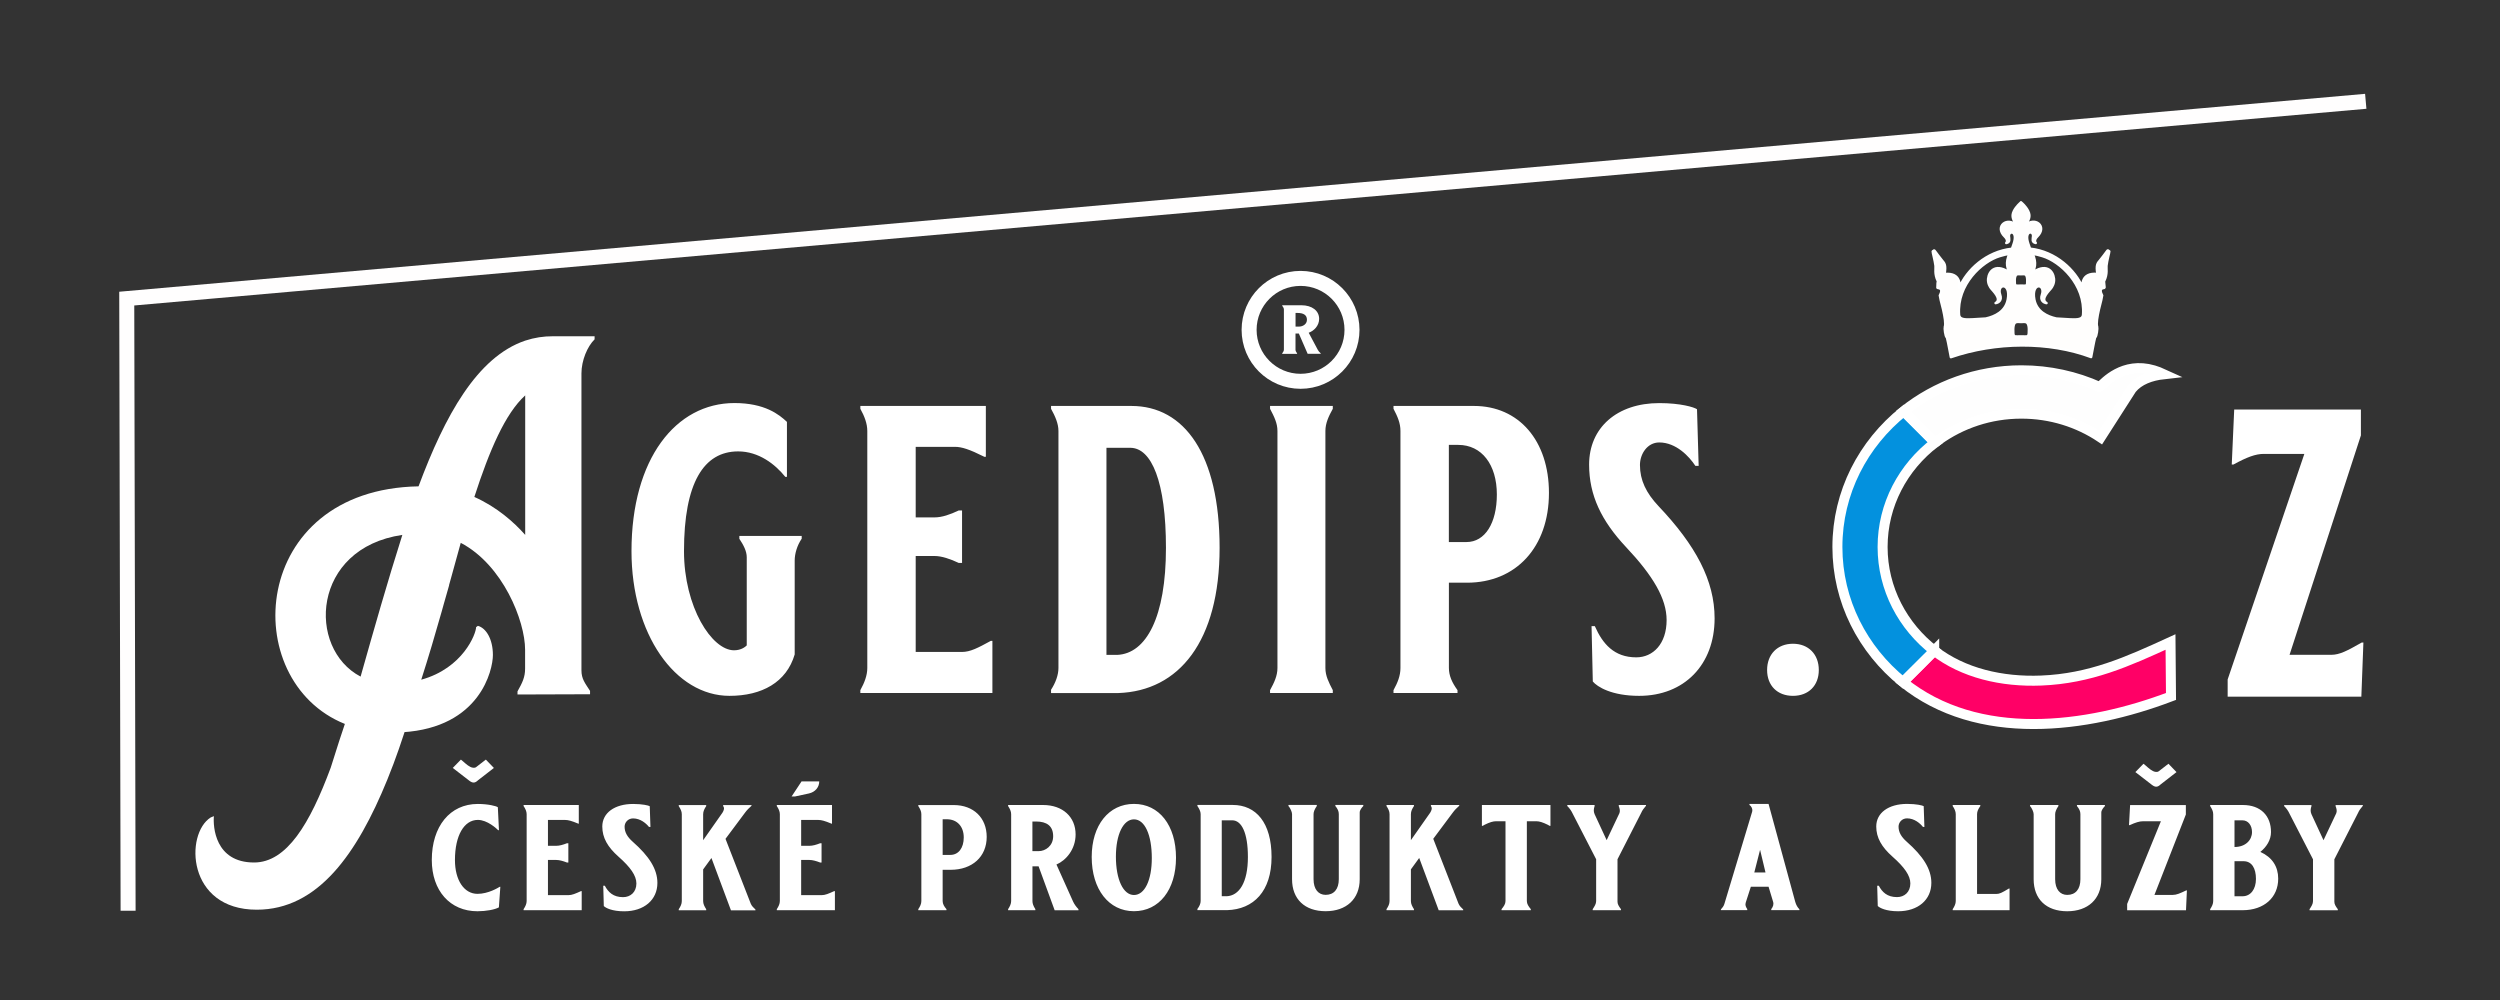
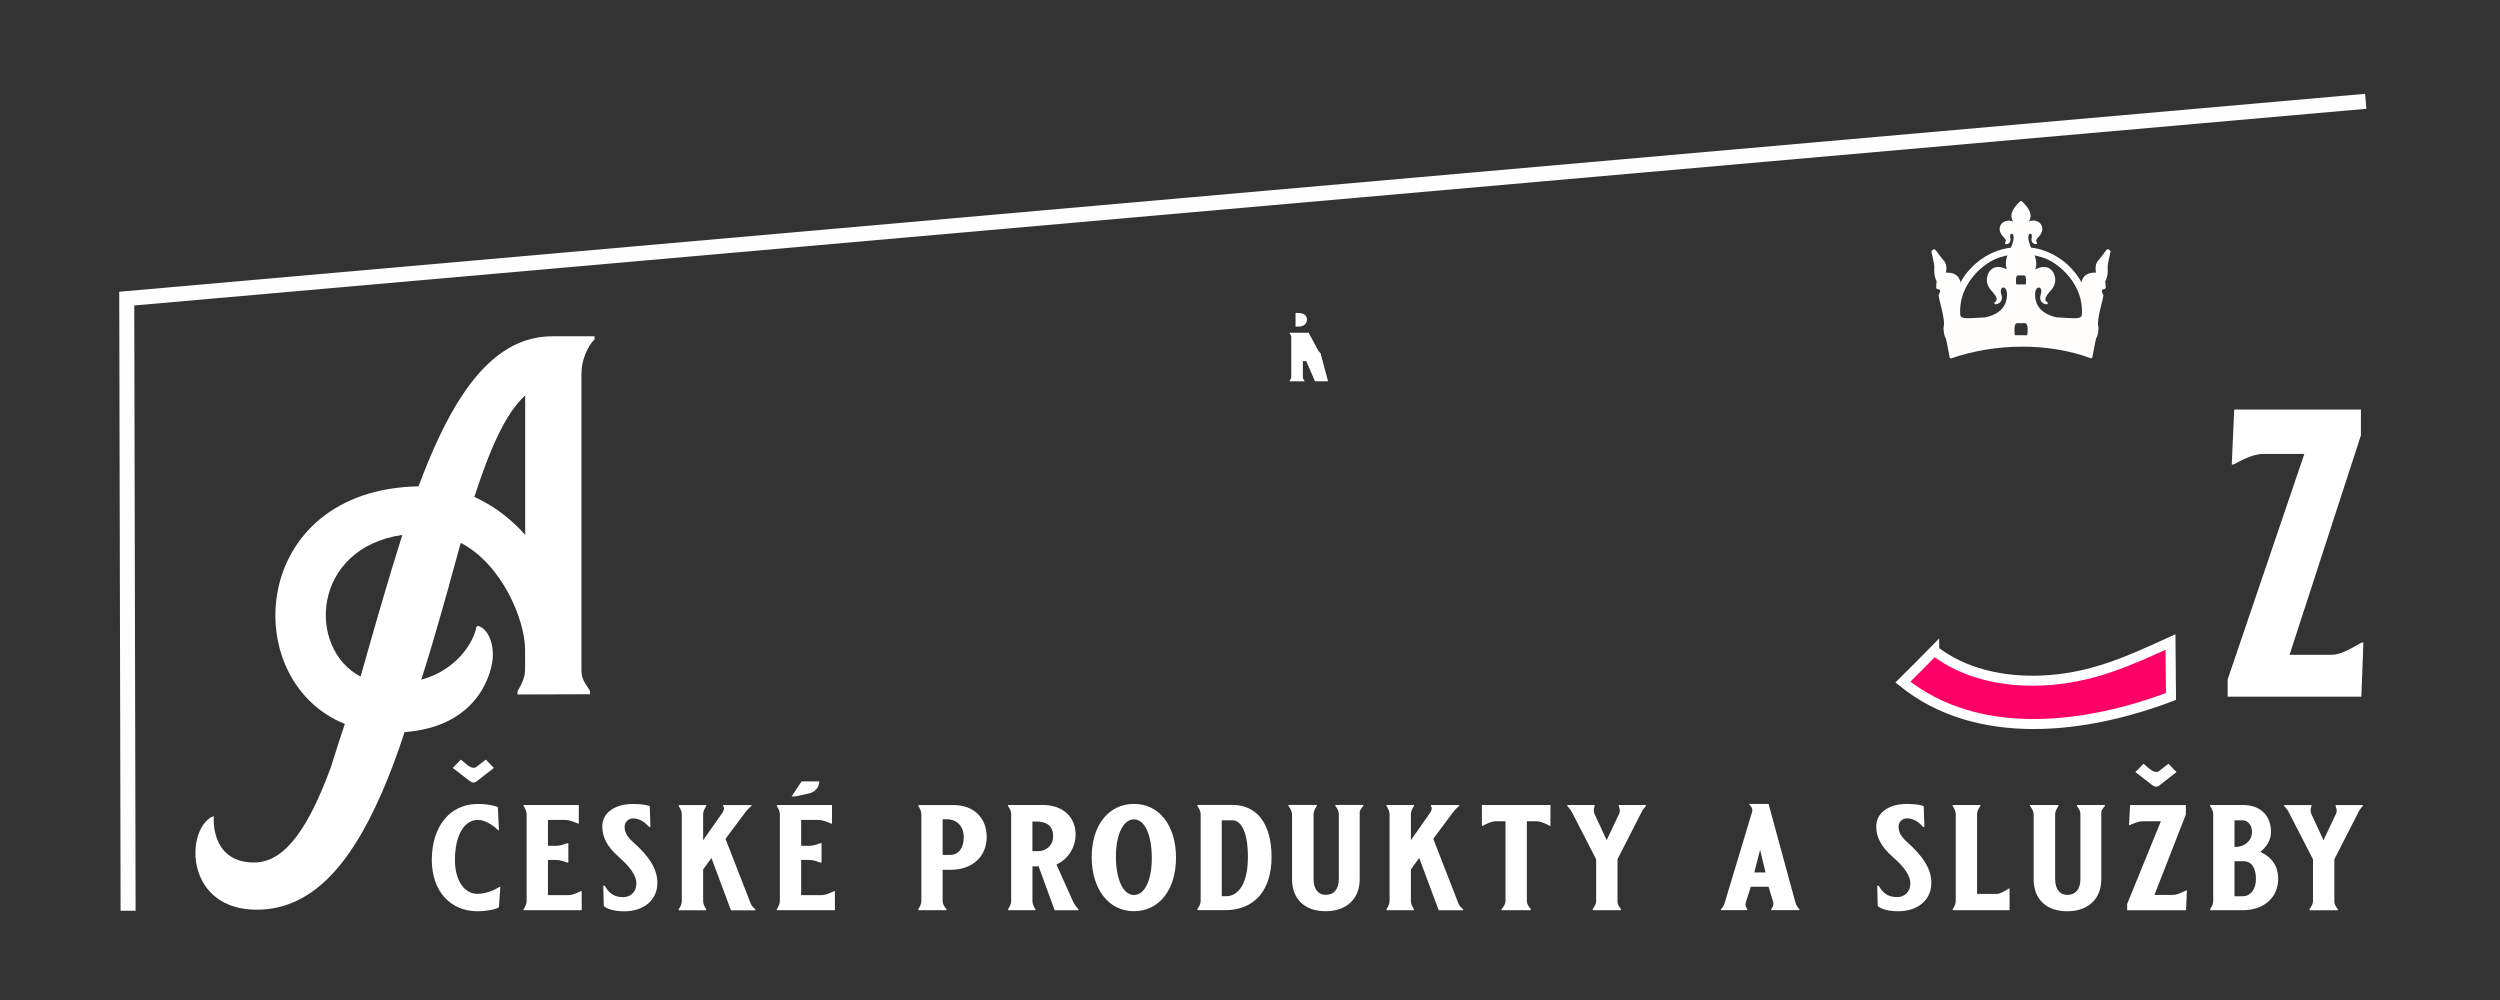
<svg xmlns="http://www.w3.org/2000/svg" viewBox="0 0 2000 800" style="shape-rendering:geometricPrecision; text-rendering:geometricPrecision; image-rendering:optimizeQuality; fill-rule:evenodd; clip-rule:evenodd">
  <rect x="0" y="0" width="2000" height="800" fill="#333333" stroke="none" />
  <defs>
    <style type="text/css">
   
    .str1 {stroke:black;stroke-width:50;stroke-linecap:round;stroke-linejoin:round}
    .str3 {stroke:#1C1B17;stroke-width:200}
    .str2 {stroke:#2B2A29;stroke-width:200}
    .str0 {stroke:#2B2A29;stroke-width:300}
    .fil1 {fill:none}
    .fil2 {fill:#2B2A29}
    .fil0 {fill:#FEFEFE}
    .fil4 {fill:#0391DE}
    .fil3 {fill:#FF0066}
    .fil6 {fill:#2B2A29;fill-rule:nonzero}
    .fil5 {fill:#2B2A29;fill-rule:nonzero}
   
  </style>
  </defs>
  <g id="Layer_x0020_13" transform="matrix(0.04, 0, 0, 0.04, 0, 0)">
    <polyline class="fil1 str0" points="2562,18215 2535,5972 47315,2026 " style="stroke: rgb(255, 254, 254);" />
    <path class="fil2 str1" d="M40421 4047c-18,16 -94,80 -142,172 -63,123 2,190 51,294 -173,-188 -447,10 -235,218 57,56 54,103 30,129 84,-15 56,-83 53,-137 -7,-118 190,-114 94,160 -15,43 -25,71 -32,92 -519,56 -908,430 -1054,780 6,-29 41,-310 -295,-274 33,-189 -7,-218 -51,-272 -128,-159 -146,-201 -159,-200 -5,1 -9,9 -13,11 -6,4 -12,2 -14,9 -3,11 45,183 57,287 6,55 -23,164 45,303 -1,1 -6,67 -7,135 1,15 139,-14 45,164 -3,6 150,508 103,620 -8,19 8,196 42,212 32,128 52,264 79,393 894,-308 1957,-318 2804,-2 27,-129 47,-263 79,-392 34,-16 50,-193 42,-212 -47,-111 106,-614 103,-620 -95,-178 44,-149 45,-164 -2,-68 -6,-134 -7,-135 68,-139 39,-249 45,-303 11,-103 59,-276 57,-287 -2,-6 -8,-5 -14,-9 -4,-2 -7,-10 -13,-11 -13,-1 -30,40 -159,200 -44,54 -84,83 -51,272 -337,-35 -301,245 -295,274 -147,-350 -535,-724 -1054,-780 -7,-20 -17,-49 -32,-92 -96,-274 101,-278 94,-160 -3,54 -32,122 53,137 -24,-25 -26,-73 30,-129 212,-209 -62,-407 -235,-218 50,-105 115,-171 51,-294 -48,-93 -124,-157 -142,-172l2 1zm-701 2323c176,-39 390,-137 436,-380 67,-355 -232,-321 -152,-91 37,106 -32,155 -92,163 134,-79 -56,-249 -92,-298 -18,-25 -67,-94 -57,-190 17,-160 159,-324 456,-103 -76,-73 -115,-220 -28,-396 -63,10 -128,25 -201,48 -351,107 -855,566 -810,1172 7,92 109,100 256,93 99,-5 192,-11 284,-17l0 -1zm1402 0c-176,-39 -390,-137 -436,-380 -67,-355 232,-321 152,-91 -37,106 32,155 92,163 -134,-79 56,-249 92,-298 18,-25 67,-94 57,-190 -17,-160 -159,-324 -456,-103 76,-73 115,-220 28,-396 63,10 128,25 201,48 351,107 855,566 810,1172 -7,92 -109,100 -256,93 -99,-5 -192,-11 -284,-17l0 -1zm-702 -886c28,-1 64,-5 83,4 19,9 25,18 34,47 9,29 11,88 7,132 -1,15 -4,27 -16,40 -13,13 -69,4 -104,6 -35,-2 -99,7 -112,-6 -13,-13 -15,-26 -16,-40 -4,-44 -3,-103 7,-132 9,-29 15,-37 34,-47 19,-9 55,-5 83,-4zm0 956c35,-1 81,-7 105,5 24,12 31,23 43,59 12,36 13,111 8,166 -2,18 -5,34 -20,51 -16,16 -87,5 -130,8 -43,-3 -125,8 -140,-8 -16,-17 -19,-33 -20,-51 -5,-55 -3,-130 8,-166 12,-36 19,-47 43,-59 24,-12 70,-6 105,-5l-2 0z" style="stroke: rgb(255, 255, 255); fill: rgb(255, 254, 253);" />
    <path class="fil3 str2" d="M38684 13013c-244,248 -374,380 -626,629 1504,1212 3673,929 5362,287 -3,-363 -8,-726 -10,-1089 -863,396 -1608,731 -2585,771 -786,32 -1563,-149 -2141,-598z" style="stroke: rgb(255, 255, 255);" />
-     <path class="fil4 str2" d="M38057 13642c-801,-648 -1309,-1618 -1309,-2702 0,-1092 516,-2068 1326,-2716 157,153 516,517 629,627 -640,488 -1051,1243 -1051,2089 0,837 405,1587 1035,2075 -39,39 -531,529 -630,627z" style="stroke: rgb(255, 255, 255);" />
-     <path class="fil0 str3" d="M38702 8852c-155,-155 -558,-559 -605,-606 -3,-3 -20,-20 -23,-23 637,-507 1462,-817 2354,-817 560,0 1090,120 1565,334 2,-1 10,-8 12,-10 82,-70 455,-505 1069,-324 70,21 132,45 204,78 -259,29 -497,114 -644,294l-622 971c-449,-300 -995,-476 -1584,-476 -626,0 -1203,199 -1667,534 -20,14 -40,29 -60,44z" style="stroke: rgb(255, 255, 255);" />
-     <path class="fil5" d="M16034 10776l0 -57 -1247 0 0 57c82,123 148,246 148,369l0 1763c-25,25 -107,98 -254,98 -443,0 -1001,-861 -1001,-1985 0,-1362 394,-1993 1083,-1993 410,0 738,254 943,509l33 0 0 -1099c-156,-148 -443,-377 -1050,-377 -1173,0 -2059,1115 -2059,2961 0,1665 878,2895 1960,2895 648,0 1140,-271 1304,-828l0 -1878c0,-139 49,-303 139,-435zm3650 -1640l33 0 0 -1017 -2510 0 0 57c82,148 139,295 139,443l0 4741c0,148 -57,295 -139,443l0 57 2641 0 0 -1042 -33 0c-254,139 -410,221 -574,221l-927 0 0 -1919 377 0c139,0 312,57 484,139l66 0 0 -1050 -66 0c-172,82 -336,139 -484,139l-377 0 0 -1411 787 0c131,0 287,49 582,197zm1337 -1017l0 57c82,148 148,295 148,443l0 4741c0,139 -57,295 -148,435l0 66 1345 0c1214,-41 2026,-1033 2026,-2904 0,-1870 -705,-2838 -1763,-2838l-1608 0zm1321 4979l-213 0 0 -4142 476 0c427,0 714,681 714,2001 0,1386 -394,2116 -976,2141zm3059 -4979l0 57c82,156 148,287 148,443l0 4741c0,156 -66,295 -148,443l0 57 1255 0 0 -57c-82,-156 -148,-287 -148,-443l0 -4741c0,-156 66,-295 148,-443l0 -57 -1255 0zm2469 0l0 57c82,156 139,287 139,443l0 4741c0,156 -57,295 -139,443l0 57 1280 0 0 -57c-107,-148 -172,-287 -172,-443l0 -1706 361 0c984,0 1640,-714 1640,-1796 0,-1042 -599,-1739 -1501,-1739l-1608 0zm1460 2723l-353 0 0 -1944 189 0c468,0 771,394 771,992 0,574 -238,951 -607,951zm2567 1681l-66 0 25 1107c90,107 377,287 927,287 902,0 1509,-623 1509,-1550 0,-755 -377,-1460 -1124,-2247 -246,-262 -369,-517 -369,-820 0,-221 148,-451 386,-451 336,0 599,279 722,468l66 0 -33 -1132c-57,-41 -328,-123 -755,-123 -845,0 -1403,492 -1403,1230 0,615 246,1124 738,1649 541,574 812,1033 812,1460 0,476 -271,746 -607,746 -443,0 -673,-271 -828,-623zm3962 1394c312,0 517,-205 517,-517 0,-312 -205,-525 -517,-525 -312,0 -517,213 -517,525 0,312 205,517 517,517z" style="stroke: rgb(255, 255, 255); fill: rgb(255, 255, 255);" />
    <path class="fil5" d="M10008 17736l-14 0c-29,18 -227,141 -444,141 -267,0 -451,-271 -451,-676 0,-493 184,-803 458,-803 188,0 372,171 408,207l14 -3 -22 -457c-29,-24 -195,-66 -401,-66 -556,0 -920,448 -920,1121 0,613 365,1025 913,1025 173,0 350,-33 429,-78l29 -412zm1554 -1263l14 0 0 -373 -1104 0 0 21c36,54 61,108 61,162l0 1738c0,54 -25,108 -61,162l0 21 1162 0 0 -382 -14 0c-112,51 -180,81 -253,81l-408 0 0 -704 166 0c61,0 137,21 213,51l29 0 0 -385 -29 0c-76,30 -148,51 -213,51l-166 0 0 -517 346 0c58,0 126,18 256,72zm532 1242l-29 0 11 406c40,39 166,105 408,105 397,0 664,-228 664,-568 0,-277 -166,-535 -494,-824 -108,-96 -162,-189 -162,-301 0,-81 65,-165 170,-165 148,0 263,102 318,171l29 0 -14 -415c-25,-15 -144,-45 -332,-45 -372,0 -617,180 -617,451 0,225 108,412 325,604 238,210 357,379 357,535 0,174 -119,274 -267,274 -195,0 -296,-99 -364,-228zm3015 490l0 -15c-36,-33 -76,-72 -94,-117l-505 -1296 390 -523c40,-54 79,-93 130,-138l0 -15 -567 0 0 21c32,39 14,87 -14,132l-386 550 0 -520c0,-57 25,-108 61,-162l0 -21 -549 0 0 21c36,57 61,105 61,162l0 1738c0,57 -25,108 -61,162l0 21 549 0 0 -21c-36,-57 -61,-105 -61,-162l0 -634 166 -228 390 1046 491 0zm792 -2276l278 -60c123,-27 206,-123 206,-241l-354 0 -199 301 69 0zm725 544l14 0 0 -373 -1104 0 0 21c36,54 61,108 61,162l0 1738c0,54 -25,108 -61,162l0 21 1162 0 0 -382 -14 0c-112,51 -180,81 -253,81l-408 0 0 -704 166 0c61,0 137,21 213,51l29 0 0 -385 -29 0c-76,30 -148,51 -213,51l-166 0 0 -517 346 0c58,0 126,18 256,72zm1740 -373l0 21c36,57 61,105 61,162l0 1738c0,57 -25,108 -61,162l0 21 563 0 0 -21c-47,-54 -76,-105 -76,-162l0 -625 159 0c433,0 722,-262 722,-658 0,-382 -263,-637 -660,-637l-707 0zm642 998l-155 0 0 -713 83 0c206,0 339,144 339,364 0,210 -105,349 -267,349zm2561 1106l0 -21c-47,-48 -83,-99 -108,-153l-332 -740c191,-81 383,-304 383,-601 0,-352 -260,-589 -650,-589l-700 0 0 21c36,54 61,108 61,162l0 1738c0,54 -25,108 -61,162l0 21 545 0 0 -21c-43,-69 -58,-114 -58,-162l0 -694 123 0 321 878 476 0zm-798 -1182l-123 0 0 -592 72 0c217,0 343,90 343,295 0,192 -152,298 -292,298zm1063 117c0,649 343,1085 845,1085 505,0 841,-430 841,-1070 0,-646 -336,-1076 -841,-1076 -502,0 -845,424 -845,1061zm845 761c-213,0 -361,-307 -361,-767 0,-445 148,-746 361,-746 217,0 357,310 357,776 0,439 -141,737 -357,737zm1269 -1801l0 21c36,54 65,108 65,162l0 1738c0,51 -25,108 -65,159l0 24 592 0c534,-15 891,-379 891,-1064 0,-685 -310,-1040 -776,-1040l-707 0zm581 1825l-94 0 0 -1518 209 0c188,0 314,250 314,734 0,508 -173,776 -429,785zm2178 -1825l0 21c47,57 69,105 69,162l0 1302c0,198 -97,313 -263,313 -144,0 -242,-111 -242,-313l0 -1302c0,-45 22,-99 65,-162l0 -21 -567 0 0 21c36,39 72,120 72,162l0 1302c0,397 253,640 671,640 415,0 682,-244 682,-640l0 -1335c0,-45 40,-96 72,-129l0 -21 -559 0zm2557 2105l0 -15c-36,-33 -76,-72 -94,-117l-505 -1296 390 -523c40,-54 79,-93 130,-138l0 -15 -567 0 0 21c32,39 14,87 -14,132l-386 550 0 -520c0,-57 25,-108 61,-162l0 -21 -549 0 0 21c36,57 61,105 61,162l0 1738c0,57 -25,108 -61,162l0 21 549 0 0 -21c-36,-57 -61,-105 -61,-162l0 -634 166 -228 390 1046 491 0zm1352 0l0 -21c-47,-57 -79,-105 -79,-162l0 -1596 191 0c58,0 126,21 224,69l43 24 14 0 0 -418 -1371 0 0 418 14 0 43 -24c97,-48 166,-69 224,-69l191 0 0 1596c0,57 -32,105 -79,162l0 21 585 0zm1803 0l0 -21c-47,-63 -69,-102 -69,-150l0 -848 476 -932c18,-42 47,-84 94,-138l0 -15 -545 0 0 21c22,60 29,96 14,141l-256 541 -241 -520c-25,-57 -18,-105 0,-162l0 -21 -546 0 0 21c47,45 83,99 108,153l469 911 0 836c0,57 -32,105 -69,162l0 21 563 0zm2570 -2126l0 21c36,21 69,81 54,135l-556 1846c-14,45 -40,75 -69,108l0 15 527 0 0 -21c-29,-45 -47,-81 -29,-135l101 -313 354 0 90 298c18,54 0,105 -36,150l0 21 563 0 0 -18c-36,-36 -65,-84 -83,-147l-534 -1960 -383 0zm213 920l108 451 -224 0 115 -451zm2371 716l-29 0 11 406c40,39 166,105 408,105 397,0 664,-228 664,-568 0,-277 -166,-535 -494,-824 -108,-96 -162,-189 -162,-301 0,-81 65,-165 170,-165 148,0 263,102 318,171l29 0 -14 -415c-25,-15 -144,-45 -332,-45 -372,0 -617,180 -617,451 0,225 108,412 325,604 238,210 357,379 357,535 0,174 -119,274 -267,274 -195,0 -296,-99 -364,-228zm1481 -1614l0 21c36,54 61,108 61,162l0 1738c0,54 -25,108 -61,162l0 21 1137 0 0 -433 -14 0c-141,84 -184,108 -253,108l-383 0 0 -1596c0,-57 25,-105 65,-162l0 -21 -552 0zm2485 0l0 21c47,57 69,105 69,162l0 1302c0,198 -97,313 -263,313 -144,0 -242,-111 -242,-313l0 -1302c0,-45 22,-99 65,-162l0 -21 -567 0 0 21c36,39 72,120 72,162l0 1302c0,397 253,640 671,640 415,0 682,-244 682,-640l0 -1335c0,-45 40,-96 72,-129l0 -21 -559 0zm1063 0l-22 403 14 0c119,-54 195,-78 267,-78l357 0 -675 1654 0 126 1177 0 18 -397 -14 0c-126,60 -195,90 -267,90l-368 0 628 -1608 0 -189 -1115 0zm1601 0l0 21c36,57 61,105 61,162l0 1738c0,57 -25,108 -61,162l0 21 650 0c426,0 711,-253 711,-631 0,-241 -119,-427 -357,-535 123,-99 213,-238 213,-397 0,-325 -206,-541 -563,-541l-653 0zm487 839l0 -532 162 0c108,0 188,96 188,235 0,156 -126,298 -350,298zm162 986l-162 0 0 -701 180 0c166,0 249,141 249,355 0,207 -108,346 -267,346zm1904 280l0 -21c-47,-63 -69,-102 -69,-150l0 -848 476 -932c18,-42 47,-84 94,-138l0 -15 -545 0 0 21c22,60 29,96 14,141l-256 541 -241 -520c-25,-57 -18,-105 0,-162l0 -21 -546 0 0 21c47,45 83,99 108,153l469 911 0 836c0,57 -32,105 -69,162l0 21 563 0z" style="fill: rgb(255, 255, 255);" />
    <path class="fil5" d="M11629 13404l0 -5937c0,-256 118,-539 263,-680l0 -62 -826 0c-200,0 -372,26 -563,88 -962,327 -1605,1501 -2132,2914 -3386,62 -3623,3885 -1478,4750 1162,168 239,59 1162,168 1549,-97 1803,-1245 1803,-1545 0,-318 -136,-539 -300,-583l-36 26c0,132 -262,821 -1097,1051 290,-901 536,-1819 790,-2737 843,441 1287,1563 1287,2137l0 380c0,168 -53,277 -152,454l0 62 1451 -5 0 -67c-99,-155 -172,-236 -172,-412zm-2142 -3465c300,-927 617,-1669 1017,-2031l0 2790c-227,-256 -563,-556 -1017,-759zm-1440 759c-300,945 -563,1872 -835,2834 -1079,-565 -979,-2569 835,-2834zm-240 802c-121,444 -260,968 -595,2032 -152,482 -364,1064 -597,1820 -416,1121 -879,1898 -1534,1898 -785,0 -822,-724 -803,-927l-64 26c-517,327 -481,1845 921,1845 1225,0 2007,-1119 2611,-2600 179,-440 293,-786 438,-1241 274,-863 555,-1770 799,-2649 -585,-116 -317,-63 -1176,-204z" style="fill: rgb(255, 255, 255);" />
-     <path class="fil5" d="M26415 7078l0 -10c-26,-22 -45,-46 -59,-71l-182 -342c105,-37 209,-140 209,-278 0,-162 -142,-272 -356,-272l-383 0 0 10c20,25 34,50 34,75l0 802c0,25 -14,50 -34,75l0 10 298 0 0 -10c-24,-32 -32,-53 -32,-75l0 -321 67 0 176 405 261 0zm-437 -546l-67 0 0 -273 40 0c119,0 188,42 188,136 0,89 -83,137 -160,137z" style="fill: rgb(255, 255, 255);" />
-     <circle class="fil1 str0" cx="26011" cy="6597" r="1029" style="stroke: rgb(255, 255, 255);" />
+     <path class="fil5" d="M26415 7078l0 -10c-26,-22 -45,-46 -59,-71l-182 -342l-383 0 0 10c20,25 34,50 34,75l0 802c0,25 -14,50 -34,75l0 10 298 0 0 -10c-24,-32 -32,-53 -32,-75l0 -321 67 0 176 405 261 0zm-437 -546l-67 0 0 -273 40 0c119,0 188,42 188,136 0,89 -83,137 -160,137z" style="fill: rgb(255, 255, 255);" />
    <path class="fil5" d="M9055 15359l163 -167c64,49 119,112 191,147 34,17 84,26 114,3l194 -150 161 167c-106,82 -211,164 -317,246 -63,61 -109,59 -175,9l-330 -255z" style="stroke: rgb(186, 218, 85); fill: rgb(255, 255, 255);" />
    <path class="fil6" d="M44684 8192l-49 1099 33 0c271,-148 443,-213 607,-213l812 0 -1534 4511 0 344 2674 0 41 -1083 -33 0c-287,164 -443,246 -607,246l-837 0 1427 -4388 0 -517 -2534 0z" style="fill: rgb(255, 255, 255);" />
    <path class="fil5" d="M42707 15442l163 -167c64,49 119,112 191,147 34,17 84,26 114,3l194 -150 161 167c-106,82 -211,164 -317,246 -63,61 -109,59 -175,9l-330 -255z" style="fill: rgb(255, 255, 255);" />
  </g>
</svg>